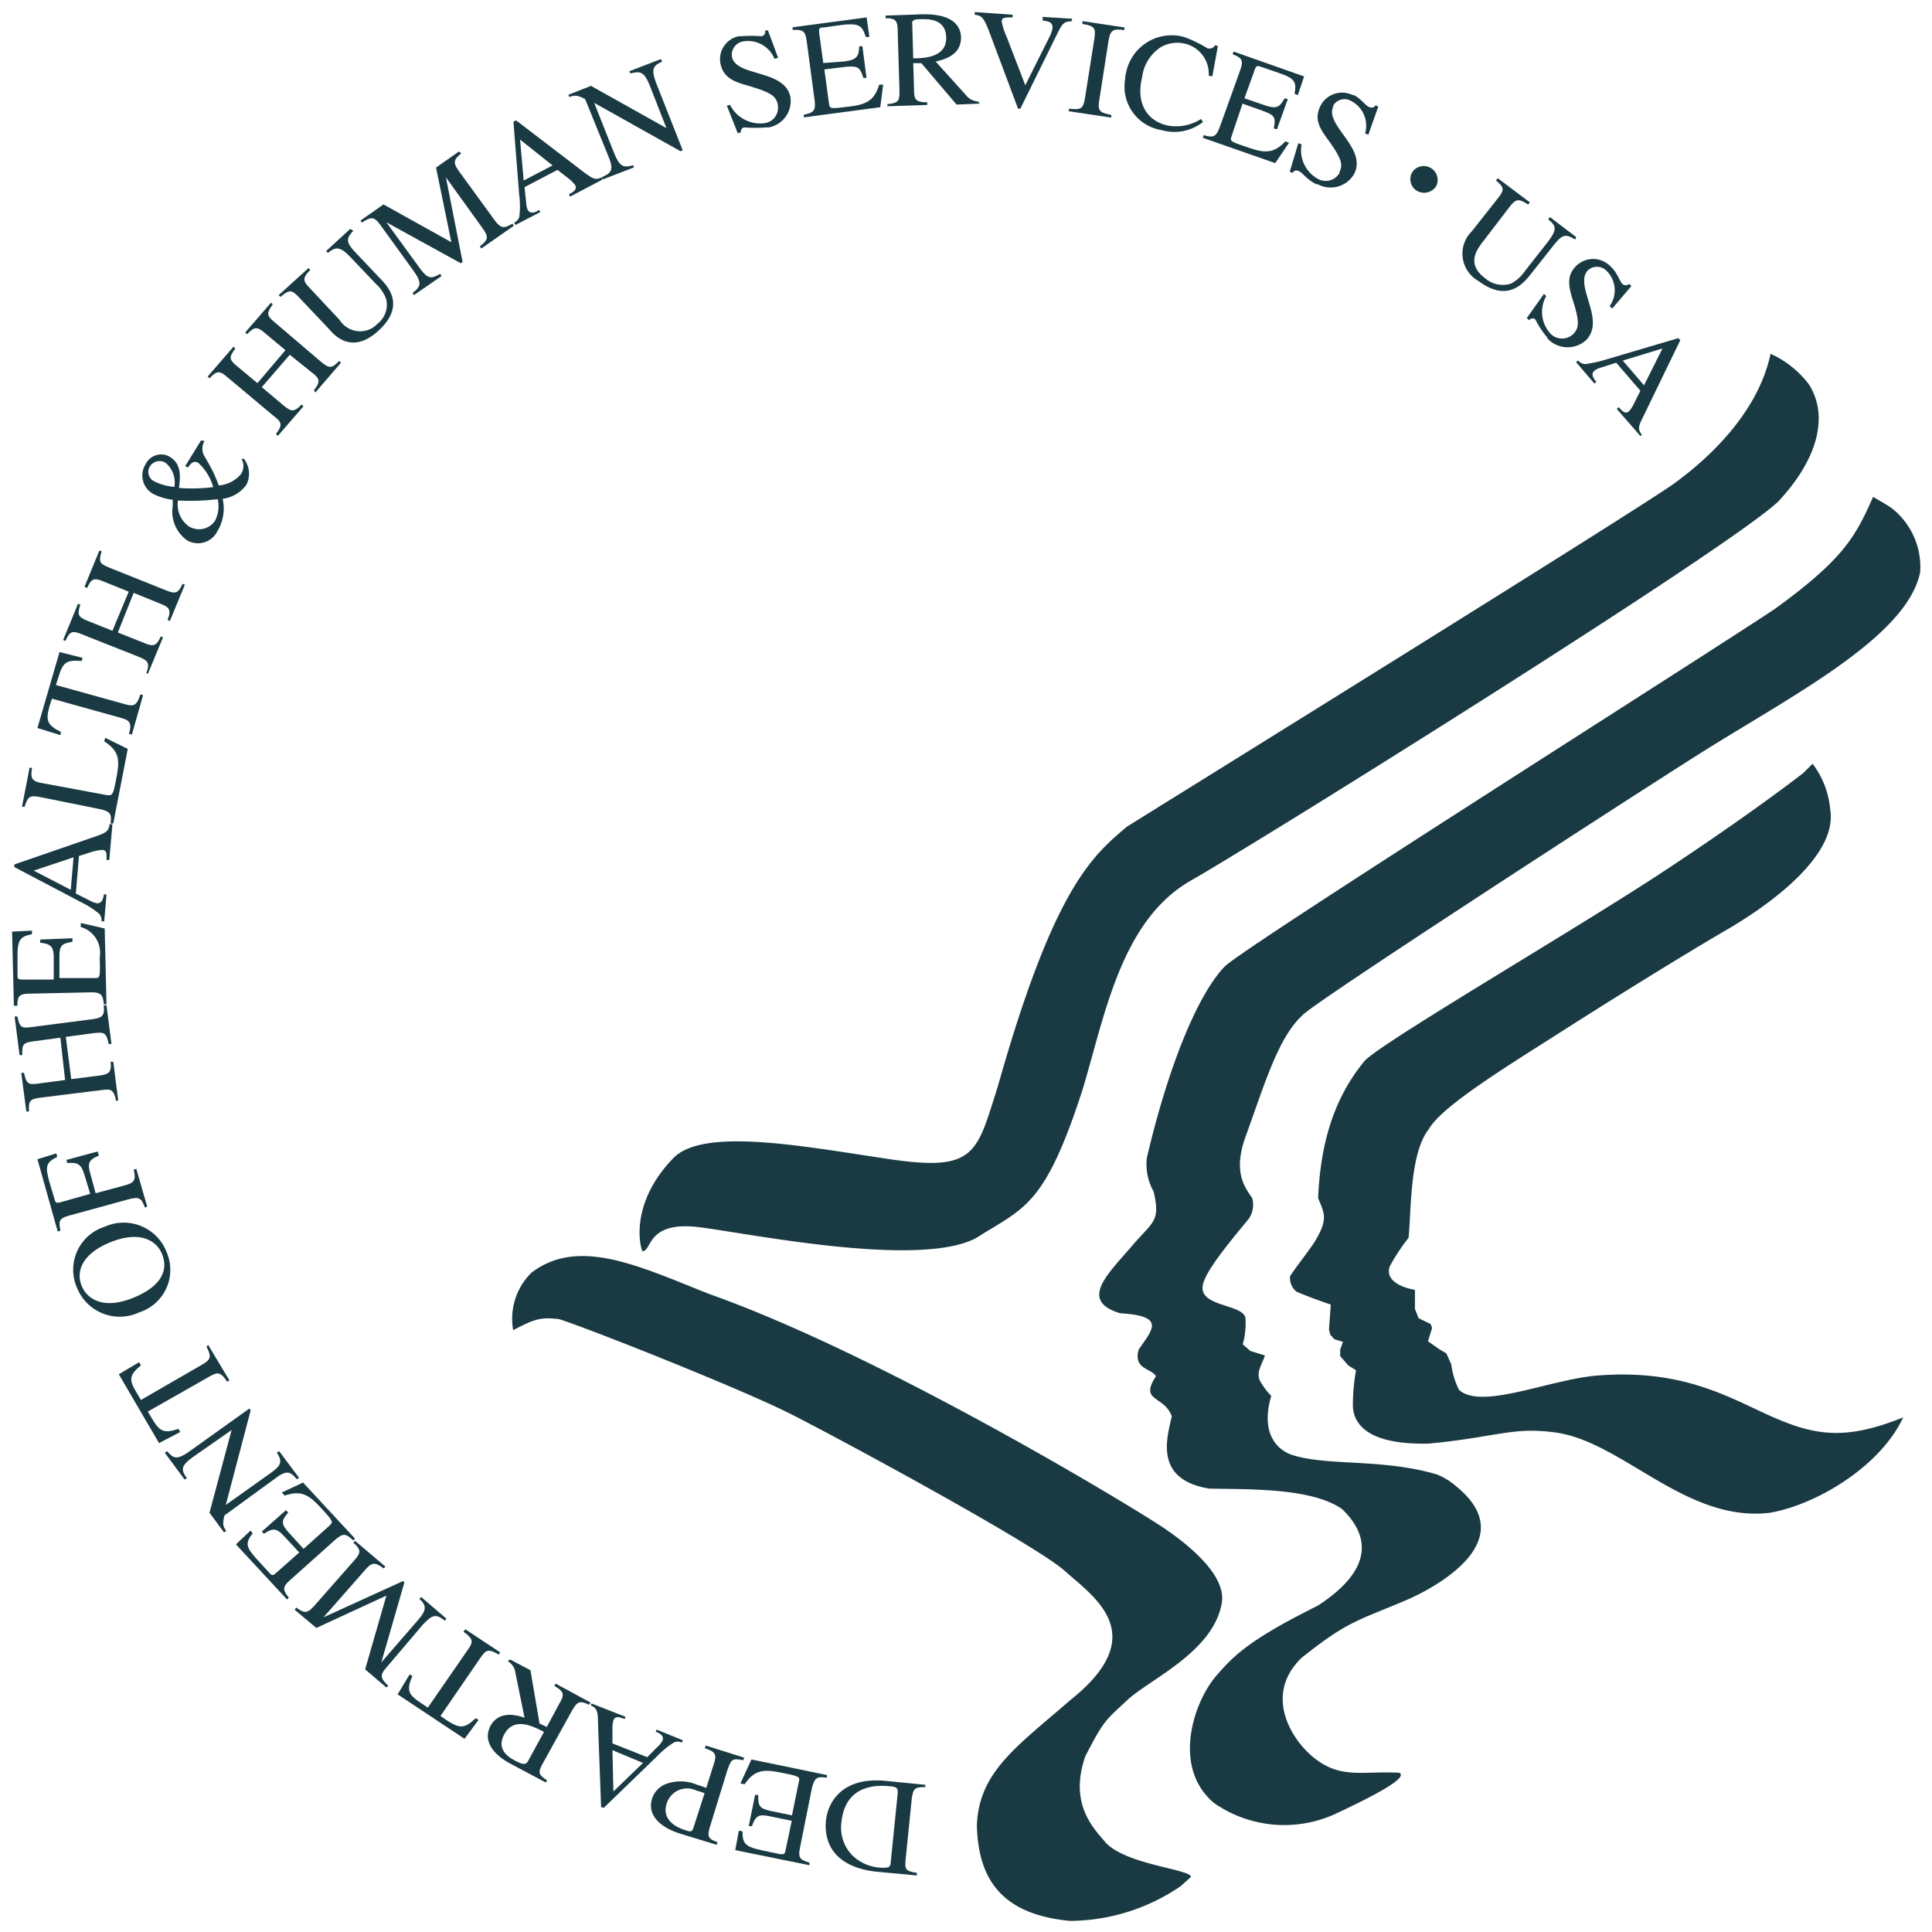
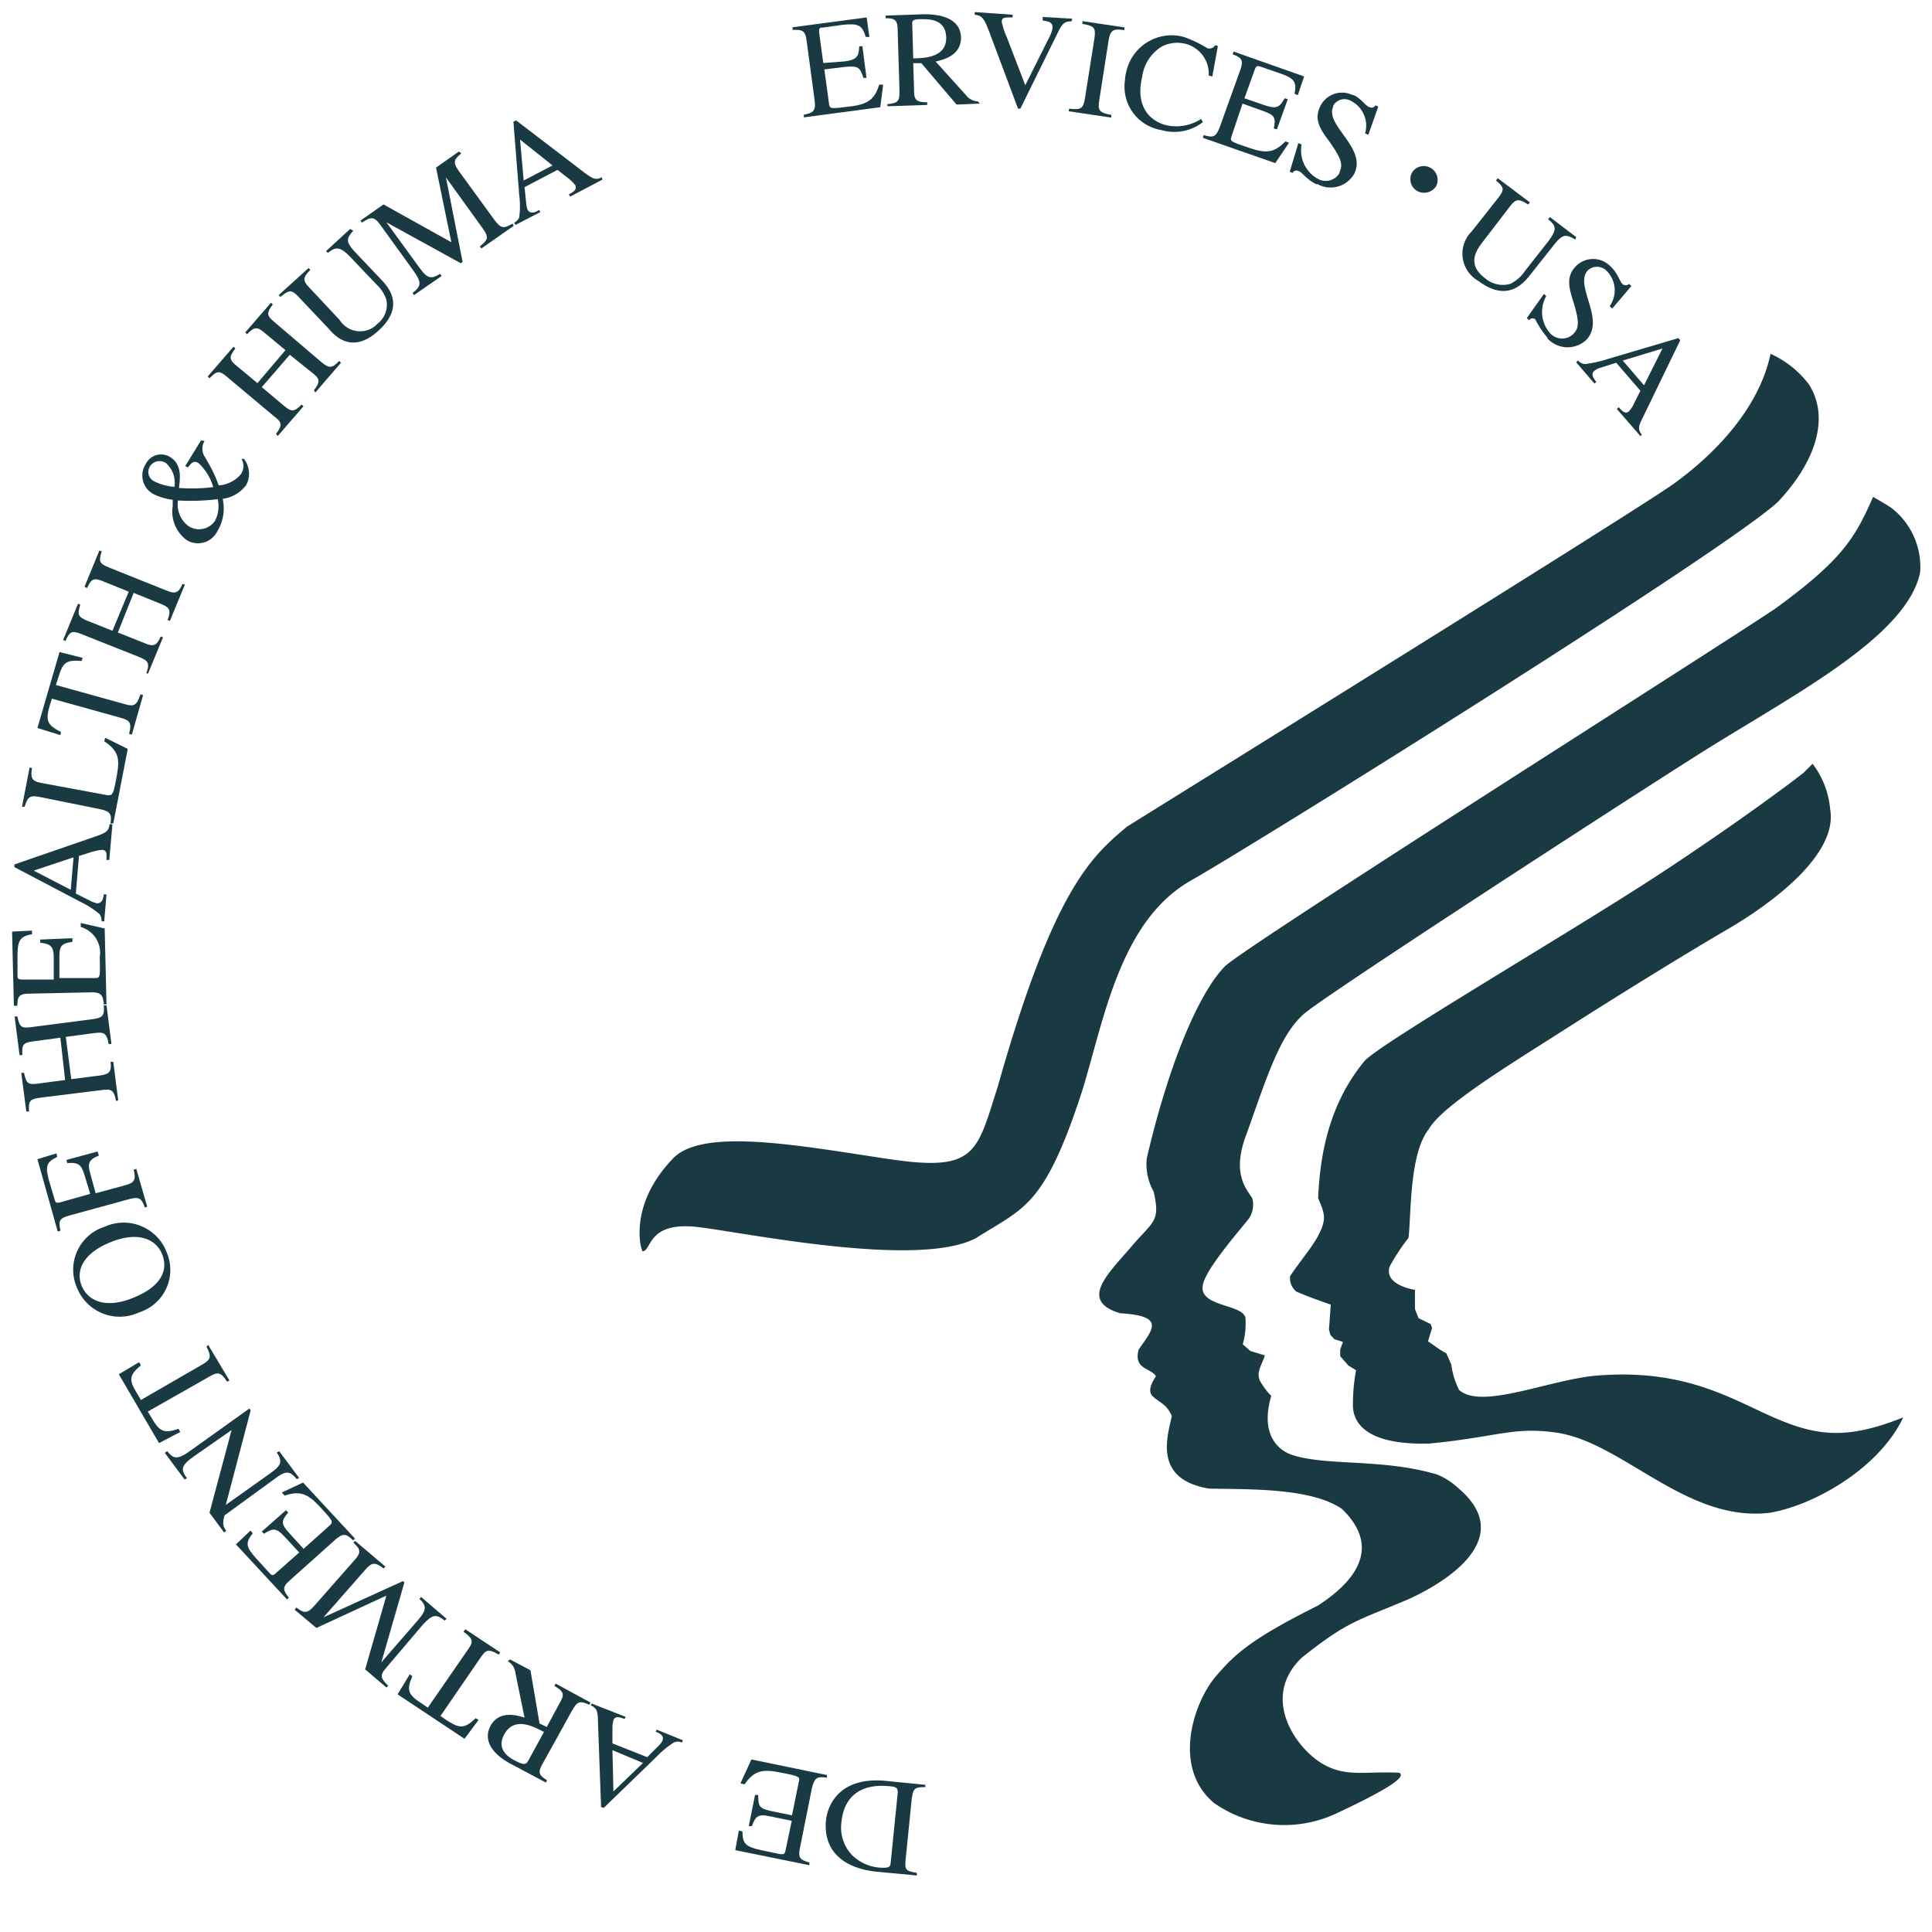
<svg xmlns="http://www.w3.org/2000/svg" width="160" height="160" viewBox="0 0 160 160">
  <defs>
    <clipPath id="a">
      <rect width="158.035" height="158.08" fill="#1a3a43" />
    </clipPath>
    <clipPath id="c">
      <rect width="160" height="160" />
    </clipPath>
  </defs>
  <g id="b" clip-path="url(#c)">
    <g transform="translate(1 1)" clip-path="url(#a)">
      <path d="M145.63,28.3c-1,4.75-4.94,8.54-8,10.75S94.91,65.84,92.33,67.46c-2.88,2.43-6.06,5.08-10.7,21.53-1.76,5.52-1.8,7.07-9,6S57.08,92.3,54.68,95c-3.52,3.68-2.69,7.25-2.47,7.62.79,0,.34-2.5,4.6-2,4,.48,18.34,3.46,23.06.89C83.8,99,85.48,99,88.63,89.32c1.83-6,3.14-14.06,9-17.4s44.72-27.6,48.65-31.4c3.37-3.61,4.15-7.18,2.51-9.71a8.239,8.239,0,0,0-3.16-2.51" fill="#1a3a43" />
      <path d="M154.12,40.15c-1.5,3.43-2.58,5.23-8.08,9.24-5.65,3.79-44.39,28.27-45.63,29.67-2.2,2.28-4.64,8.17-6.43,15.82a4.557,4.557,0,0,0,.56,2.8c.56,2.47,0,2.43-1.69,4.38-2,2.36-4.6,4.64-1.08,5.7,3.82.22,2.66,1.36,1.53,3-.45,1.66,1,1.51,1.43,2.21-.27.44-.75,1.18-.27,1.66s1.2.66,1.58,1.65c-.34,1.66-1.58,5.23,3.1,6,3.26.07,8.46-.08,11,1.69,2,1.92,3,4.75-2,8-5.62,2.8-6.93,4.09-8.42,5.82-1.84,2.13-3.71,7.54-.19,10.52a10.162,10.162,0,0,0,10.1.89c3.22-1.51,6.06-3,5.24-3.39-2.92-.15-4.64.48-6.74-1s-4.6-5.41-1.31-8.54c3.78-3,4.49-3,8.61-4.74.26-.11,10.33-4.31,4.27-9.35a5.773,5.773,0,0,0-1.69-1.07c-4.6-1.36-9.2-.66-12.09-1.65-.3-.11-2.77-1-1.64-4.86a5.346,5.346,0,0,1-.83-1.07c-.56-.81.12-1.58.3-2.28l-1.2-.37-.63-.55a6.365,6.365,0,0,0,.22-2.21c-.3-1.21-4.26-.85-3.44-3,.49-1.43,3.18-4.49,3.74-5.22a2.069,2.069,0,0,0,.27-1.66c-.53-.85-1.76-2.1-.42-5.48,1.65-4.64,2.74-8.17,4.79-9.87s25.15-16.71,32.64-21.45,17.22-9.65,18.3-15.06a6.191,6.191,0,0,0-2.36-5.3c-.49-.34-1.54-.93-1.54-.93" fill="#1a3a43" />
      <path d="M148.36,63c-.83.66-5.24,4-12.05,8.47-7.38,4.82-22.83,13.83-24.29,15.38-3.15,3.79-3.71,8.24-3.86,11.37.53,1.29.82,1.73-.19,3.46-.44.74-1.46,2-2.13,3a1.429,1.429,0,0,0,.53,1.29c1.27.55,2.84,1.07,2.84,1.07l-.15,2.06.11.44.34.37.71.22-.23.63v.55l.67.77.64.4a16.347,16.347,0,0,0-.26,2.87c0,1.07.56,3.35,6.32,3.2,5.69-.55,6.89-1.4,10.44-.92,5.54.74,10.78,7.44,17.7,6.66,3.52-.55,9.06-3.57,11.12-7.91-4.68,1.88-7.19,1.55-10.74,0s-7.38-4.05-14.64-3.46c-3.93.33-9.58,2.87-11.41,1.18a6.475,6.475,0,0,1-.64-2.1l-.41-.92-.52-.3-1-.7.34-1.1-.12-.33-1-.48-.3-.77v-1.58s-2.58-.37-2.1-1.92a16.382,16.382,0,0,1,1.57-2.39c.23-2.17.08-7,1.68-9,.94-1.66,5.09-4.35,9.92-7.4,5-3.2,10.86-6.85,15.09-9.31.78-.48,9-5.23,8.23-9.76a7.3,7.3,0,0,0-1.46-3.79Z" fill="#1a3a43" />
-       <path d="M97.64,154.43c-.11-.63-5.24-1-7-2.76-1.05-1.22-3.14-3.24-1.76-7.22,1.58-3.09,1.73-3,3.49-4.67,1.94-1.77,7.14-4,7.82-8.06.33-2.13-2.36-4.53-4.87-6.22s-23.2-14.24-37.54-19.32C52,103.9,46.93,101.39,43,104.41a5.359,5.359,0,0,0-1.5,4.75c1.87-1,2.35-1.07,3.78-.92,2.17.66,15,5.74,19.16,7.84s20.28,10.82,22.72,13,7.3,5.3.45,10.74c-4.5,3.9-7.53,5.93-7.71,10.35.11,4.3,1.9,7.36,7.71,7.91a16.377,16.377,0,0,0,9.16-2.87Z" fill="#1a3a43" />
      <path d="M75.64,147c-.9,0-1,.11-1.13.93L74,153c-.08.84,0,.95.93,1.1v.22l-3.19-.3c-2.84-.25-4.56-1.69-4.34-4.23.15-1.51,1.31-3.64,4.9-3.31l3.33.33Zm-2.29.45c0-.37-.11-.48-.67-.52-.75-.07-3.67-.33-4,3a3.326,3.326,0,0,0,.86,2.68,3.678,3.678,0,0,0,2.62,1.07c.56,0,.56-.15.6-.4Z" fill="#1a3a43" />
      <path d="M61.23,144.71,67.48,146v.22c-.75-.1-1-.07-1.23.81l-1,5c-.19.89.07,1,.78,1.22v.22l-6.14-1.25.3-1.62.3.07c0,1,.23,1.26,1.53,1.55l1.58.33c.26,0,.37.07.45-.29l.52-2.47-1.8-.37c-1-.22-1.2,0-1.5.81h-.26l.52-2.58h.26c0,.92.08,1.1,1,1.32l1.8.37.56-2.76c.11-.44.11-.48-1.64-.81-1.46-.29-2.1-.07-2.85,1l-.34-.08Z" fill="#1a3a43" />
-       <path d="M58.35,151.78l-3-.92c-1.57-.48-2.77-1.47-2.36-2.87a1.939,1.939,0,0,1,1.17-1.25,3.492,3.492,0,0,1,2.58.07,7.384,7.384,0,0,1,.75.26l.63-2c.26-.81.11-1-.75-1.29l.08-.22,3.18,1-.08.22c-1-.22-1,0-1.31.81l-1.45,4.71c-.23.78-.15,1,.63,1.25Zm-1-4.27a4.816,4.816,0,0,0-.67-.22,1.77,1.77,0,0,0-2.367.814l0,.006a1.861,1.861,0,0,0-.1.25c-.49,1.54,1.16,2.1,1.65,2.24.33.11.45.11.56-.22Z" fill="#1a3a43" />
      <path d="M48,140.08l2.81,1.1-.08.18c-.41-.15-.78-.29-.93.11a2.6,2.6,0,0,0-.08.74v1.17l2.88,1.14,1-1a1.843,1.843,0,0,0,.26-.36c.19-.45-.33-.67-.56-.74l.08-.18,2.17.88-.07.19a.808.808,0,0,0-.68,0,7.593,7.593,0,0,0-1.42,1.17L49,148.72l-.22-.07-.26-7.1c0-.92-.15-1.1-.6-1.33Zm1.72,3.86.08,3.42L52.25,145Z" fill="#1a3a43" />
      <path d="M41.24,136.43l1.69.89.75,4.41.6.29,1.08-2c.38-.66.38-.92-.45-1.4l.11-.19L47.91,140l-.12.18c-.86-.4-1-.22-1.46.56l-2.4,4.34c-.41.73-.3.92.38,1.36l-.11.18-2.89-1.54c-.93-.48-2.5-1.62-1.68-3.17.75-1.32,2.25-.84,2.81-.66l-.75-3.68a1.3,1.3,0,0,0-.64-1Zm2.81,6c-.86-.44-2.43-1.29-3.26.15s.6,2.1,1.05,2.32.68.26.86,0Z" fill="#1a3a43" />
      <path d="M37.54,133.93l2.88,1.91-.11.19c-.94-.55-1.09-.37-1.57.33l-3.26,4.75.52.36c1.09.7,1.46.7,2.4-.18l.23.15L37.47,143l-5.54-3.68,1-1.66.22.15c-.52,1.18-.33,1.55.75,2.25l.53.36,3.33-4.82c.45-.62.45-.88-.38-1.47Z" fill="#1a3a43" />
      <path d="M23.54,132.13c.6.44.86.55,1.46-.11l3.37-3.83c.6-.66.45-.92-.11-1.44l.15-.14,2.51,2.13-.15.15c-.72-.55-1-.52-1.58.18l-3.4,3.87,6.58-3,.12.11-1.91,6.62,3-3.46c.78-.88.75-1.25.15-1.8l.15-.15,2.1,1.8-.15.15c-.71-.55-1-.55-1.84.37L31,137.1c-.6.66-.45.92.15,1.51l-.15.14-1.76-1.5L31,131.14l-5.8,2.68-1.8-1.51Z" fill="#1a3a43" />
      <path d="M24.1,121.78l4.3,4.64-.15.15c-.56-.52-.78-.66-1.46-.08L23,129.88c-.68.59-.53.85-.08,1.43l-.15.15-4.23-4.56,1.2-1.14.19.22c-.64.81-.56,1.14.3,2.1l1.08,1.18c.15.18.27.29.56,0l1.91-1.69-1.23-1.33c-.71-.77-1-.66-1.69-.22l-.18-.18,2-1.77.19.19c-.6.7-.6.95.07,1.69l1.2,1.32,2.13-1.91c.34-.33.38-.33-.82-1.62-1-1.07-1.65-1.29-2.88-.88l-.23-.26Z" fill="#1a3a43" />
      <path d="M12.84,119.18c.48.55.75.81,1.87,0l4.94-3.53.11.15-2.06,7.83,3.67-2.61c1-.7,1-1,.56-1.73l.19-.11,1.65,2.21-.19.11c-.56-.67-.86-.78-1.87,0l-4.12,3c-.19.73-.11.92.15,1.29l-.19.11-1.2-1.62,1.83-6.85L15,119.65c-1.08.77-1,1.1-.52,1.77l-.19.11-1.64-2.21Z" fill="#1a3a43" />
      <path d="M16.24,110.38,18,113.32l-.19.11c-.56-.88-.82-.81-1.57-.37l-5,2.84.33.55c.64,1.1,1,1.29,2.21.88l.15.26-1.76.92-3.33-5.7,1.68-1,.15.26c-1,.84-1,1.21-.33,2.31l.33.56L15.76,112c.68-.4.79-.63.34-1.47Z" fill="#1a3a43" />
      <path d="M10.52,107.69a3.81,3.81,0,0,1-5.06-1.85,2.525,2.525,0,0,1-.11-.25,3.73,3.73,0,0,1,2-4.88l.35-.13a3.81,3.81,0,0,1,5,1.88l.09.22a3.68,3.68,0,0,1-1.877,4.854l-.013.006a3.191,3.191,0,0,1-.38.15m-2.36-5.82c-2.47,1-2.85,2.5-2.4,3.61s1.8,2,4.27,1,2.88-2.39,2.4-3.6-1.91-1.96-4.27-1.01" fill="#1a3a43" />
      <path d="M7.19,94.7c-.9.36-.94.7-.71,1.5l.44,1.62,2.44-.66c.82-.22.9-.48.71-1.29l.22-.07.9,3.13L11,99c-.3-.81-.49-.92-1.42-.66L4.72,99.67c-.9.25-.86.51-.71,1.25l-.23.07L2.1,95l1.57-.48.07.29c-.93.45-1,.78-.67,2l.45,1.51c.07.29.15.33.48.25l2.47-.7L6,96.32c-.27-.92-.56-1.07-1.43-1l-.07-.26,2.58-.7Z" fill="#1a3a43" />
      <path d="M8.61,90.17c-.19-1-.45-1-1.31-.88l-5,.62c-.86.11-.94.3-.9,1.14H1.18l-.42-3.2H.99c.19.89.34,1,1.16.89l2.24-.3L4,84.94l-2.25.3c-.86.11-.94.29-.9,1.14H.62l-.41-3.2H.44c.18.88.33,1,1.16.88l5.09-.66c.75-.11,1-.26.9-1.14h.23l.41,3.2H8c-.18-1-.44-1-1.31-.89l-2.24.3.45,3.5,2.36-.3c.74-.11,1-.25.9-1.14h.22l.41,3.2Z" fill="#1a3a43" />
      <path d="M7.67,75.89l.15,6.29H7.6c-.07-.73-.19-1-1-1l-5.16.11c-.9,0-1,.29-1,1H.15L0,76.15l1.65-.08v.3c-1,.18-1.2.51-1.2,1.8v1.58c0,.26,0,.37.42.37H3.45v-1.8c0-1-.3-1.14-1.12-1.25v-.26L5,76.7V77c-.93.14-1.08.33-1.08,1.28V80H6.81c.49,0,.49,0,.45-1.73a2.216,2.216,0,0,0-1.57-2.5v-.33Z" fill="#1a3a43" />
      <path d="M8.31,67.28l-.26,2.94H7.82c0-.44.08-.81-.37-.84a5.793,5.793,0,0,0-.75.14l-1.16.37L5.28,73l1.31.66a3.258,3.258,0,0,0,.44.15c.49,0,.53-.52.57-.74h.22L7.63,75.3H7.41a.869.869,0,0,0-.19-.62,7.626,7.626,0,0,0-1.57-1L.19,70.81v-.22L7,68.24c.86-.3,1-.45,1.08-1ZM5.09,70l-3.3,1.1,3.07,1.59Z" fill="#1a3a43" />
      <path d="M1.65,62.6c-.12.78-.08,1.1.82,1.25l5.39,1c.45.07.52-.11.71-1.07.34-1.73.45-2.47-.94-3.39l.08-.29,1.87.92L8.38,67.2H8.15c.12-.74,0-1-.82-1.18L2.28,65c-.9-.18-1,.08-1.24.81H.82l.63-3.24Z" fill="#1a3a43" />
      <path d="M10.85,56.57l-.93,3.27-.23-.07c.27-1,0-1.14-.82-1.36L3.3,56.86l-.19.59c-.34,1.21-.23,1.58.94,2.17L4,59.88l-1.9-.59L3.93,53l1.91.48-.08.26c-1.31-.11-1.57.14-1.94,1.4l-.19.59,5.69,1.58c.75.22,1,.15,1.31-.81Z" fill="#1a3a43" />
      <path d="M11.12,54.76c.33-.92.11-1.06-.72-1.4L5.76,51.52c-.78-.33-1-.22-1.34.56L4.23,52l1.23-3,.19.07c-.26.85-.19,1,.56,1.33l2.1.84L9.66,48l-2.1-.85c-.79-.33-1-.22-1.35.55L6,47.59l1.23-3,.19.07c-.26.85-.19,1,.56,1.32l4.79,1.92c.71.29,1,.26,1.35-.55l.19.07-1.24,3-.19-.07c.34-.92.12-1.07-.71-1.4l-2.1-.85L8.76,51.38l2.21.88c.71.3,1,.26,1.34-.55l.19.07-1.24,3Z" fill="#1a3a43" />
      <path d="M15.94,35.52a1.232,1.232,0,0,0,0,1.28l.3.52a10.406,10.406,0,0,1,.87,1.88,2.647,2.647,0,0,0,1.83-.92A1.189,1.189,0,0,0,19,37h.2a2,2,0,0,1,.19,2.17,2.881,2.881,0,0,1-1.95,1.14A3.648,3.648,0,0,1,17,43a1.8,1.8,0,0,1-2.416.8l0,0-.16-.1a2.928,2.928,0,0,1-1.12-2.8v-.51a4.991,4.991,0,0,1-1.61-.48A1.75,1.75,0,0,1,11,37.54a.51.51,0,0,0,.05-.08,1.43,1.43,0,0,1,1.9-.69l.12.07c1,.59.86,1.73.75,2.57a14.19,14.19,0,0,0,2.84-.07,4.393,4.393,0,0,0-1.23-2c-.38-.22-.6,0-.86.37l-.23-.11,1.31-2.13Zm-2.5,3.82a2.15,2.15,0,0,0-.71-2,.94.94,0,0,0-1.29.25.87.87,0,0,0,.22,1.21l.15.08a4.494,4.494,0,0,0,1.65.44Zm3.36,2.8a2.613,2.613,0,0,0,.23-1.8,19.134,19.134,0,0,1-3.29.11,2.21,2.21,0,0,0,.9,2.14,1.6,1.6,0,0,0,2.16-.45" fill="#1a3a43" />
      <path d="M21.86,34.93c.6-.78.44-1-.23-1.51l-3.82-3.2c-.63-.55-.86-.52-1.46.11l-.15-.15,2.14-2.47.15.15c-.53.7-.53.92.11,1.44l1.72,1.43L22.64,28l-1.72-1.43c-.64-.55-.86-.51-1.46.11l-.15-.15,2.13-2.46.15.14c-.52.7-.52.92.11,1.44L25.63,29c.6.48.83.56,1.46-.11l.15.15-2.13,2.47L25,31.32c.6-.77.45-1-.22-1.51L23,28.38l-2.32,2.68,1.84,1.55c.6.48.82.55,1.46-.11l.15.15L22,35.11Z" fill="#1a3a43" />
      <path d="M28.26,18.11c-.6.66-.64.92.18,1.8l2.06,2.17c.64.66,2.1,2.24-.15,4.3s-3.7.34-4.15-.18l-2.47-2.61c-.6-.63-.79-.59-1.5,0l-.15-.15,2.47-2.24.15.15c-.64.66-.64.88-.08,1.47l2.51,2.68a2,2,0,0,0,2.69.67,1.91,1.91,0,0,0,.42-.34A2,2,0,0,0,31,23.84a3,3,0,0,0-.86-1.32L28,20.27c-.86-.88-1.2-.84-1.84-.33L26,19.8l2-1.84Z" fill="#1a3a43" />
      <path d="M37.2,11.7c-.56.48-.75.7-.22,1.44l3,4.12c.52.7.79.66,1.46.26l.11.18-2.69,1.88-.12-.18c.72-.56.75-.78.19-1.55l-3-4.16,1.38,7-.15.11L31,17.41l2.7,3.71c.71,1,1,1,1.75.56l.12.18-2.29,1.58-.11-.18c.71-.56.78-.85.07-1.84L30.5,17.63c-.53-.74-.79-.67-1.54-.19l-.1-.18,1.9-1.33,5.62,3.13-1.27-6.18L37,11.55Z" fill="#1a3a43" />
      <path d="M48.88,13.88l-2.66,1.4-.11-.19c.37-.18.71-.4.52-.77a3.651,3.651,0,0,0-.52-.52l-.94-.73L42.44,14.5l.15,1.44a1.633,1.633,0,0,0,.11.44c.23.4.71.18.94,0l.11.18-2.06,1.07-.11-.19A.84.84,0,0,0,42,17a7.083,7.083,0,0,0,0-1.84l-.48-6.08.22-.11,5.69,4.35c.75.55.94.59,1.42.36ZM44.76,12.7l-2.69-2.14.3,3.39Z" fill="#1a3a43" />
-       <path d="M53.86,4.08c-.68.34-1,.52-.53,1.77l2.21,5.6-.19.07-7.14-4,1.65,4.16c.45,1.1.75,1.25,1.57,1l.08.18-2.59,1-.07-.19c.82-.36,1-.62.52-1.76l-1.91-4.7c-.67-.36-.86-.33-1.31-.18l-.08-.18,1.87-.74,6.25,3.5L52.81,6.08c-.49-1.22-.83-1.18-1.61-1l-.08-.18,2.59-1Z" fill="#1a3a43" />
-       <path d="M63.44,3.79l-.3.08a2.371,2.371,0,0,0-2.59-1.44,1.119,1.119,0,0,0-.931,1.281V3.72c.37,1.65,4.3,1,4.83,3.27a2.219,2.219,0,0,1-1.78,2.56H62.5a11.675,11.675,0,0,1-1.87,0,.34.34,0,0,0-.273.4l0,.014-.26.07-.9-2.28.26-.07A2.8,2.8,0,0,0,62.31,9.2a1.27,1.27,0,0,0,1.111-1.411V7.66C63.25,7,63,6.7,61,6.11c-1.2-.33-2.06-.66-2.32-1.77a1.939,1.939,0,0,1,1.45-2.329L60.18,2h.19a11.775,11.775,0,0,1,1.68,0,.36.36,0,0,0,.32-.4v0a.268.268,0,0,0,0-.08h.23Z" fill="#1a3a43" />
      <path d="M71.9,7.88l-6.33.84V8.5c.75-.15,1-.29.9-1.14l-.67-5c-.11-.88-.41-.91-1.16-.88V1.26L70.77.44,71,2.06h-.3c-.3-1-.64-1.14-1.95-1l-1.57.22c-.26,0-.38,0-.34.44l.34,2.5L69,4.08c1-.15,1.12-.44,1.16-1.25h.26l.34,2.62H70.5c-.27-.88-.45-1-1.43-.92l-1.8.22.38,2.8c.07.48.07.48,1.8.26,1.46-.18,2-.62,2.36-1.8h.33Z" fill="#1a3a43" />
      <path d="M80.13,7.58l-1.91.08L75.3,4.23h-.67l.07,2.24c0,.78.15,1,1.09,1v.22l-3.3.11V7.62c1-.08,1-.33,1-1.18l-.15-4.93c0-.85-.23-1-1-1V.29L75.52.18c1,0,3,.15,3.07,1.92,0,1.54-1.5,1.84-2.1,2L79,6.88a1.321,1.321,0,0,0,1,.52Zm-5.5-3.75c1,0,2.77-.11,2.73-1.73S75.75.59,75.26.59c-.64,0-.75.11-.71.44Z" fill="#1a3a43" />
      <path d="M87.73.77c-.57,0-.75.15-1.16,1L83.5,8h-.19L80.88,1.51C80.46.44,80.28.29,79.72.22V0l3.14.22V.44c-.67,0-.9,0-.9.37a6.119,6.119,0,0,0,.41,1.25l1.54,4,2-4a2.339,2.339,0,0,0,.26-.77c0-.48-.37-.52-.82-.59V.4L87.8.55Z" fill="#1a3a43" />
      <path d="M87.54,8c1,.11,1.16,0,1.31-.85l.79-5c.11-.84,0-1-1-1.17V.75l3.48.52v.22c-.86-.11-1.16-.07-1.31.85l-.78,5c-.15.88.11,1,1,1.18v.22L87.5,8.21Z" fill="#1a3a43" />
      <path d="M99.1,5.26a2.56,2.56,0,0,0-2-2.65,2.761,2.761,0,0,0-1.91.26,3.462,3.462,0,0,0-1.6,2.5c-.57,2.36.56,3.64,2,4a3.791,3.791,0,0,0,2.88-.52l.15.26a3.851,3.851,0,0,1-3.45.66,3.64,3.64,0,0,1-3-4.16A2.733,2.733,0,0,1,92.26,5,3.85,3.85,0,0,1,96.8,2h.007l.27.07A10.529,10.529,0,0,1,99,3a.57.57,0,0,0,.64-.26l.22.07L99.4,5.33Z" fill="#1a3a43" />
      <path d="M104.61,12.51l-6-2.1.08-.22c.74.22,1,.19,1.31-.62l1.72-4.79c.3-.84.07-1-.64-1.29l.08-.22L107,5.33l-.52,1.55-.27-.11c.19-1,0-1.29-1.31-1.73l-1.5-.52c-.22-.07-.37-.11-.48.23l-.86,2.39,1.72.59c1,.33,1.2.11,1.61-.59l.26.07-.9,2.5-.26-.07c.18-.92.07-1.1-.86-1.44l-1.73-.62-.9,2.68c-.15.45-.15.45,1.5,1,1.38.48,2.06.37,2.95-.55l.3.11Z" fill="#1a3a43" />
      <path d="M112.32,10.16l-.27-.11a2.3,2.3,0,0,0-1.16-2.69,1.08,1.08,0,0,0-1.478.386l0,0a.45.45,0,0,0,0,.09c-.71,1.54,2.77,3.38,1.76,5.52a2.25,2.25,0,0,1-3.05.9.335.335,0,0,0-.1,0c-.82-.37-1.16-1-1.5-1.1a.36.36,0,0,0-.48.17l-.23-.11.71-2.36.27.11a2.69,2.69,0,0,0,1.34,2.84,1.32,1.32,0,0,0,1.8-.48.409.409,0,0,1,0-.07c.26-.59.26-1-.9-2.62-.75-1-1.2-1.76-.71-2.8a2,2,0,0,1,2.652-.983L111,6.87h.1c.63.29,1,.92,1.31,1a.381.381,0,0,0,.51-.15l.22.11Z" fill="#1a3a43" />
      <path d="M116.32,14.79a1.129,1.129,0,0,1-.342-1.561l.012-.019a1.15,1.15,0,0,1,1.94,1.22,1.19,1.19,0,0,1-1.61.36" fill="#1a3a43" />
      <path d="M129.46,18.84c-.79-.47-1.05-.47-1.8.48l-1.87,2.36c-.57.73-1.91,2.43-4.35.59a2.589,2.589,0,0,1-1-3.522l0-.008a2.515,2.515,0,0,1,.43-.56l2.21-2.8c.52-.66.49-.88-.19-1.43l.15-.19,2.66,2-.15.18c-.79-.51-1-.48-1.5.15L121.82,19c-.45.59-1.46,1.84.18,3.05a2.231,2.231,0,0,0,2.1.45,3.179,3.179,0,0,0,1.2-1.07L127.21,19c.75-1,.68-1.29,0-1.84l.15-.18,2.17,1.65Z" fill="#1a3a43" />
      <path d="M132.52,24.55l-.22-.19a2.26,2.26,0,0,0-.22-2.9,1.11,1.11,0,0,0-1.568-.082l0,0c-1.2,1.25,1.5,4.08-.15,5.78a2.27,2.27,0,0,1-3.208-.128l0,0v-.06a7.528,7.528,0,0,1-1-1.51.339.339,0,0,0-.47,0l-.05.06-.19-.18,1.42-2,.19.18a2.659,2.659,0,0,0,.34,3.1,1.34,1.34,0,0,0,1.88.06c.45-.47.6-.88,0-2.76-.37-1.17-.56-2.06.23-2.87a2,2,0,0,1,2.828-.032c.011.011.022.021.032.032l.06.06c.52.48.71,1.18.93,1.4a.4.4,0,0,0,.56,0l.19.18Z" fill="#1a3a43" />
      <path d="M134.85,35.11l-1.95-2.24.15-.15c.3.33.56.62.86.33a2.341,2.341,0,0,0,.41-.63l.53-1.06-2-2.32-1.39.44a1.261,1.261,0,0,0-.41.22c-.38.29,0,.74.15.92l-.15.15L129.53,29l.15-.15a.83.83,0,0,0,.6.3,10.175,10.175,0,0,0,1.8-.4L138,27l.15.18-3.1,6.4c-.42.81-.38,1-.08,1.44Zm.3-4.2,1.53-3.05-3.29,1Z" fill="#1a3a43" />
    </g>
  </g>
</svg>